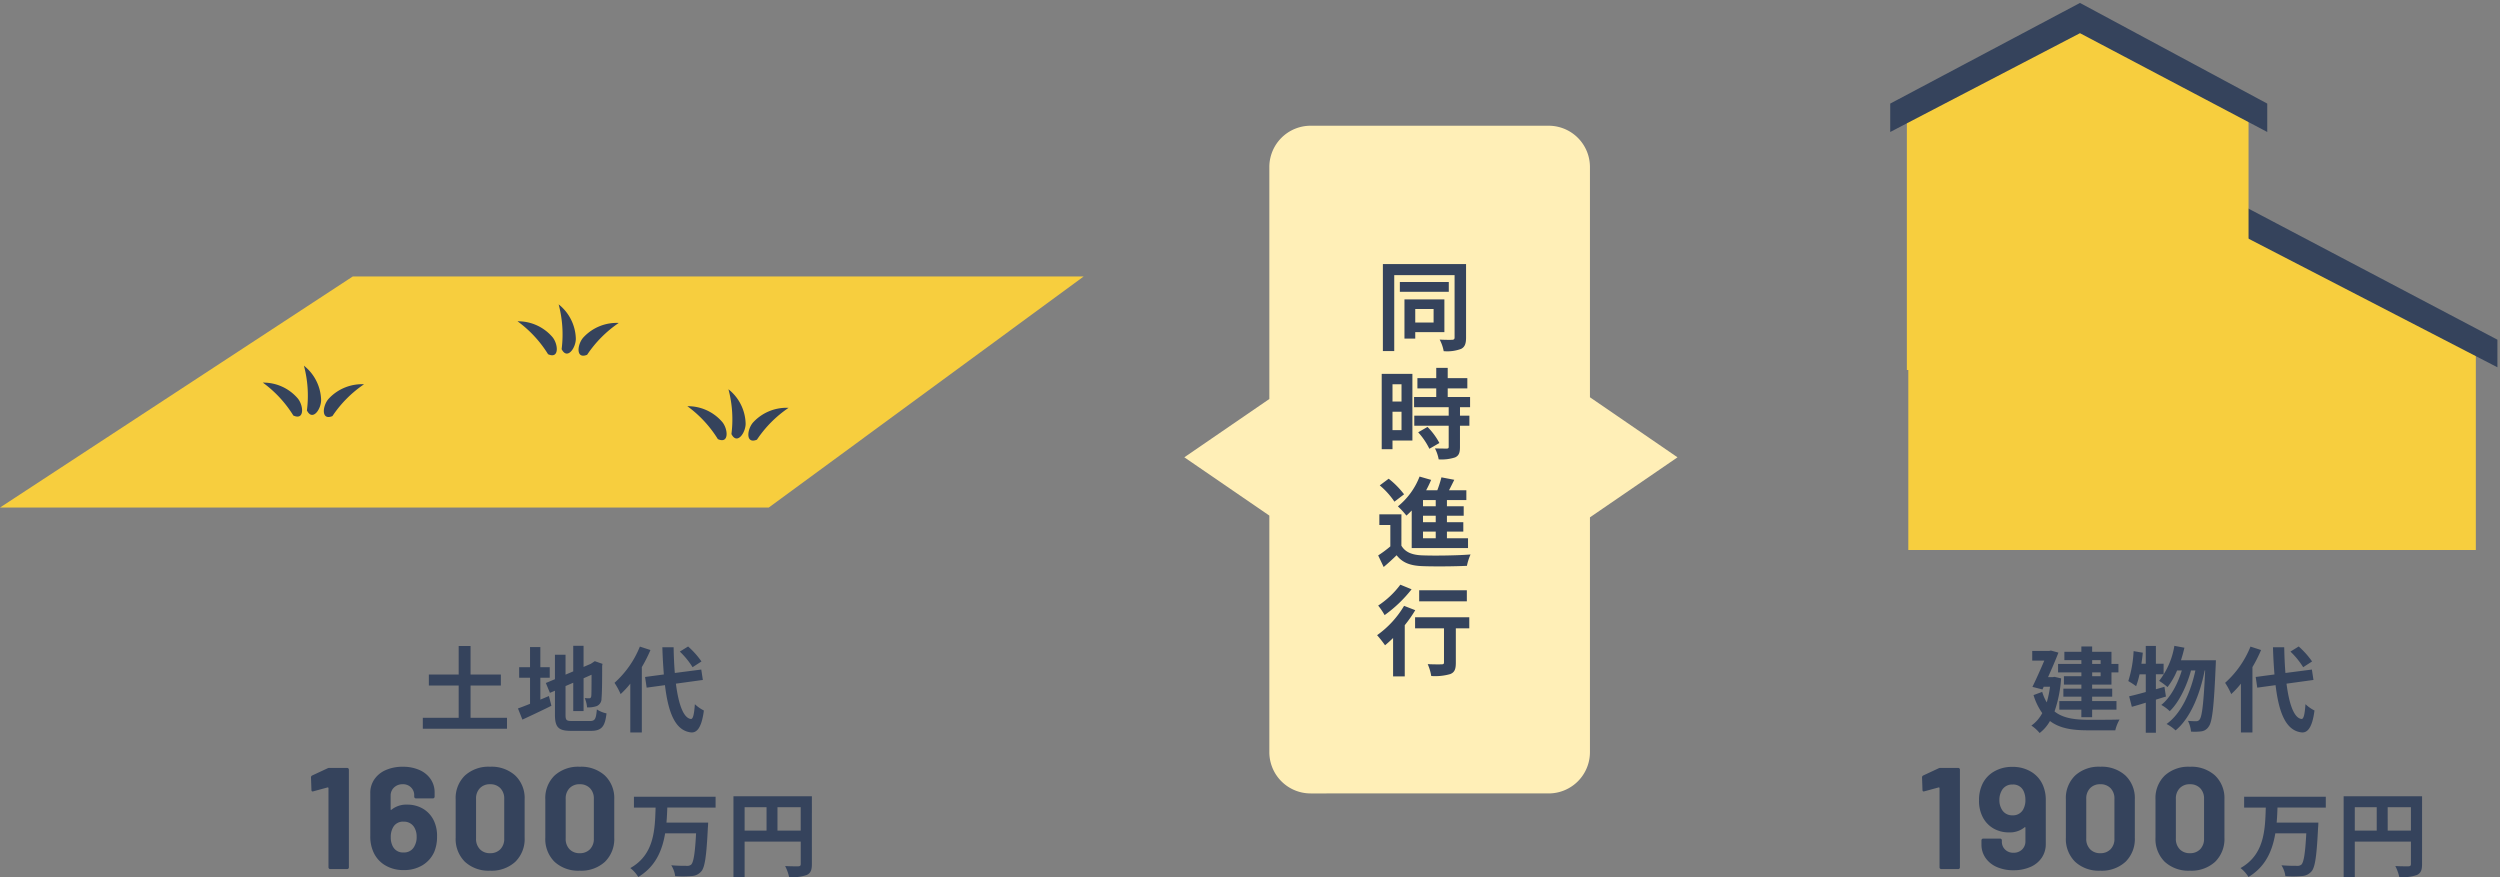
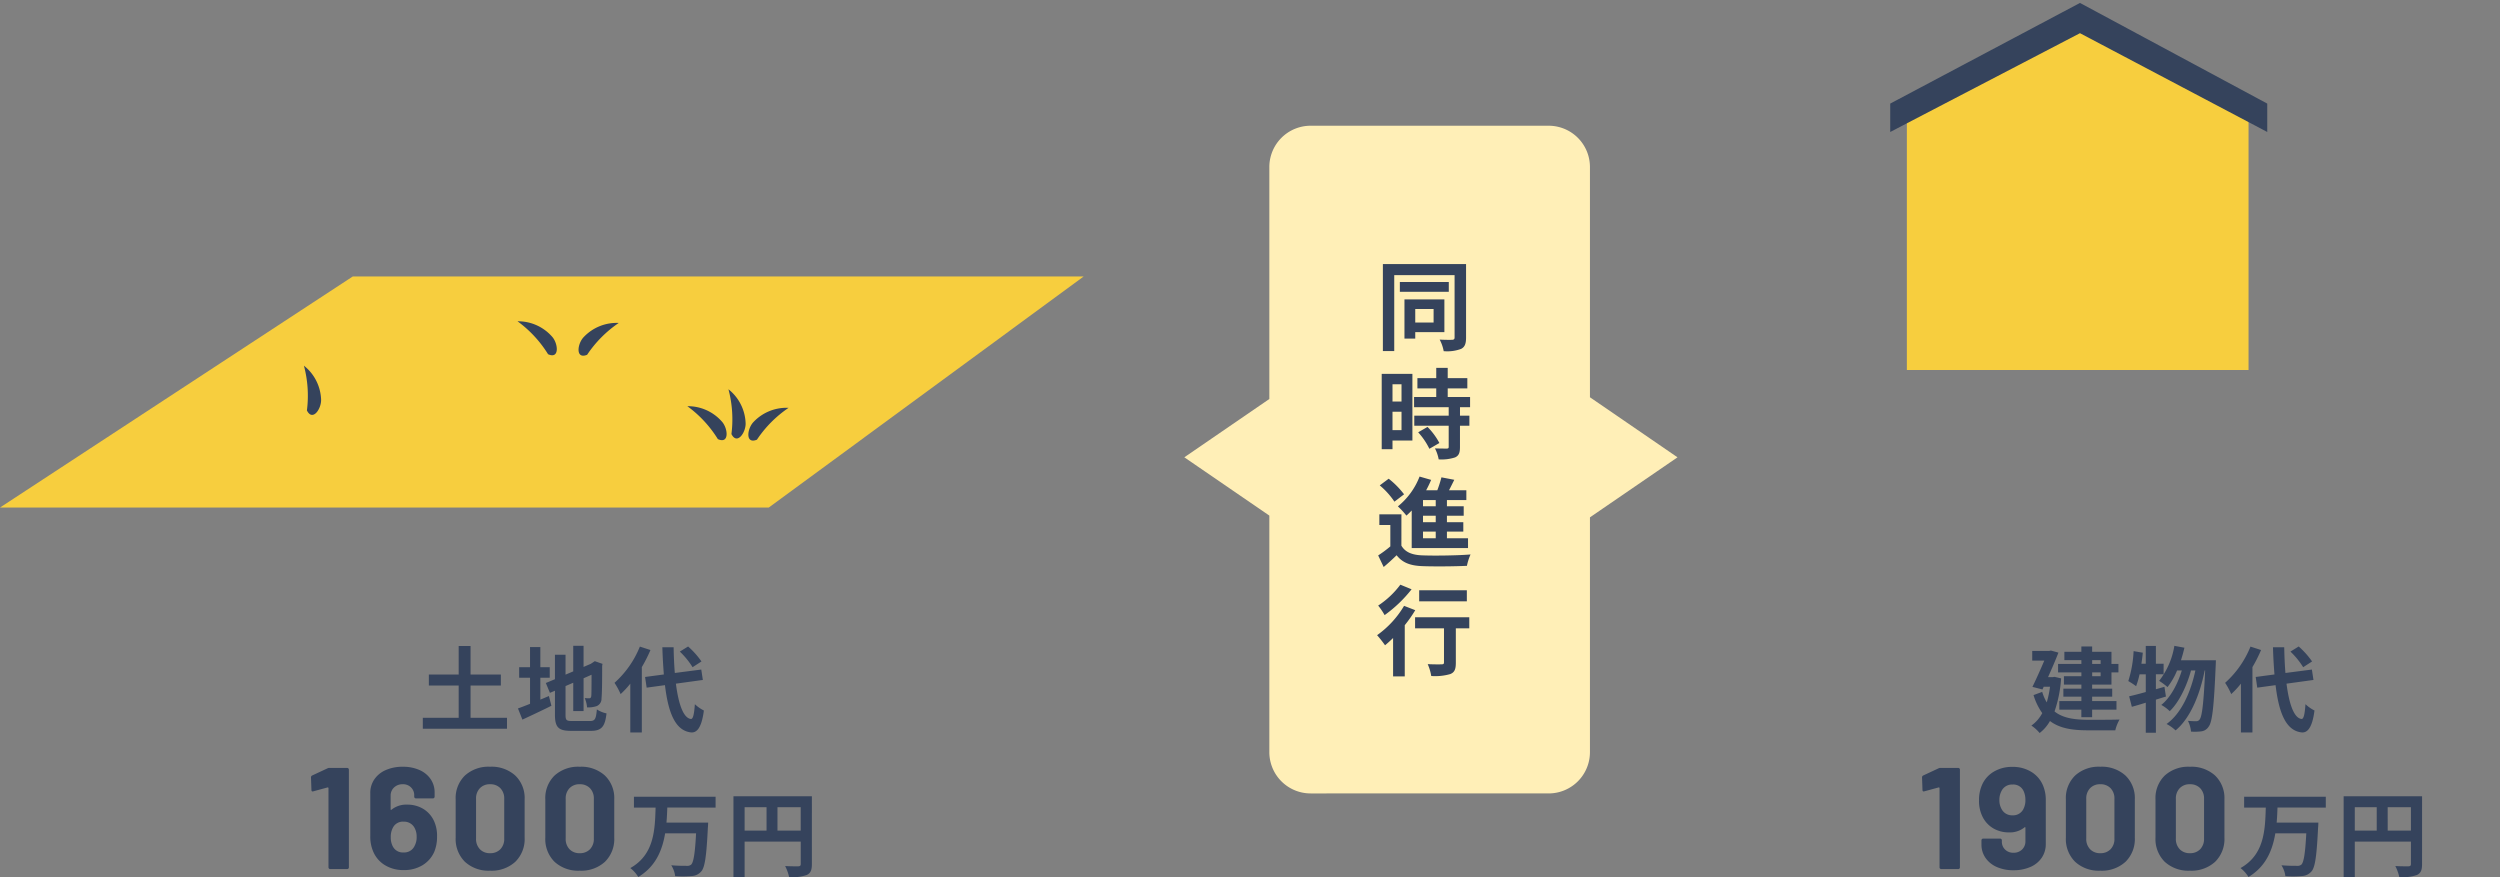
<svg xmlns="http://www.w3.org/2000/svg" width="484.287" height="169.903" viewBox="0 0 484.287 169.903">
  <rect x="0" y="0" width="484.287" height="169.903" fill="#808080" stroke="none" />
  <g id="Group_3800" data-name="Group 3800" transform="translate(-259.078 -5226.645)">
    <g id="Group_3780" data-name="Group 3780">
      <path id="Path_5632" data-name="Path 5632" d="M-14-12.474v.738h-1.638v-.738Zm0,3.114h-1.638V-10.1H-14Zm-3.726-2.376h-4.518V-10.1h4.518v.738h-3.384v1.62h3.384v.792h-3.492V-5.4h3.492v.846H-22V-2.88h4.266v1.458h2.088V-2.88h4.716V-4.554h-4.716V-5.4h3.888V-6.948h-3.888V-7.74H-11.9V-10.1h1.35v-1.638H-11.9v-2.358h-3.744V-15.12H-17.73v1.026h-3.294v1.62h3.294Zm-5.184,2.5-.378.054h-.9c.738-1.638,1.476-3.348,2.016-4.752l-1.458-.4-.324.072h-3.294v1.872h2.34c-.666,1.566-1.53,3.51-2.3,5.094l1.944.5.234-.522h1.224a18.992,18.992,0,0,1-.63,3.024,8.866,8.866,0,0,1-.882-2.034L-27-5.706a12.139,12.139,0,0,0,1.692,3.492A6.908,6.908,0,0,1-27.414.2a7.593,7.593,0,0,1,1.6,1.44,7.691,7.691,0,0,0,2-2.322c1.908,1.44,4.356,1.8,7.4,1.8h5.256a7.554,7.554,0,0,1,.828-2.088c-1.314.054-4.968.054-6.03.054-2.628-.018-4.9-.288-6.57-1.62a24.67,24.67,0,0,0,1.278-6.408ZM-1.638-7.308l-1.656.468v-2.9H-1.8v-2.034H-3.294v-3.456H-5.256v3.456H-6.1c.108-.72.2-1.422.27-2.142l-1.782-.306a22.5,22.5,0,0,1-1.026,5.8,15.661,15.661,0,0,1,1.512.99,16.359,16.359,0,0,0,.666-2.3h1.206V-6.3c-1.224.342-2.322.63-3.222.828l.522,2.034c.828-.216,1.728-.5,2.7-.792V1.584h1.962V-4.824c.666-.2,1.3-.414,1.944-.594Zm3.2-5.148c.252-.792.486-1.6.666-2.43l-1.944-.36A14.9,14.9,0,0,1-2.664-8.46a12.214,12.214,0,0,1,1.62,1.206A13.4,13.4,0,0,0,.81-10.476h.918C.936-7.866-.468-5.2-2.25-3.8A7.565,7.565,0,0,1-.612-2.592c1.818-1.728,3.33-4.95,4.122-7.884h.846c-.9,4.212-2.7,8.3-5.58,10.368A7.986,7.986,0,0,1,.522,1.134C3.42-1.26,5.274-5.94,6.156-10.476h.09C5.958-4.014,5.634-1.566,5.184-.99a.752.752,0,0,1-.666.342,14.6,14.6,0,0,1-1.6-.072A5.984,5.984,0,0,1,3.51,1.368a10.292,10.292,0,0,0,2.034-.054,1.972,1.972,0,0,0,1.4-.936c.684-.9,1.008-3.834,1.35-11.862.018-.252.036-.972.036-.972Zm25.4.234a16.258,16.258,0,0,0-2.592-2.9l-1.6.99a15.315,15.315,0,0,1,2.466,3.024ZM15.03-15.1a18.814,18.814,0,0,1-4.914,7.02A13.748,13.748,0,0,1,11.3-5.9,16.961,16.961,0,0,0,13.176-7.92V1.53h2.232V-11.124a28.6,28.6,0,0,0,1.674-3.312Zm12.2,6.462-.306-2.016L21.8-9.99c-.126-1.53-.2-3.222-.234-4.986H19.386c.054,1.89.162,3.654.288,5.274l-3.636.486.306,2.07,3.546-.486C20.538-2.142,21.96,1.242,25,1.53c1.008.054,1.98-.774,2.43-4.248a7.365,7.365,0,0,1-1.746-1.224c-.144,2-.36,2.9-.774,2.862-1.44-.18-2.394-2.844-2.9-6.84ZM-45.4,8.484a.833.833,0,0,1,.42-.084h3.388a.324.324,0,0,1,.238.1.324.324,0,0,1,.1.238V27.664a.324.324,0,0,1-.1.238.324.324,0,0,1-.238.1h-3.276a.324.324,0,0,1-.238-.1.324.324,0,0,1-.1-.238V12.32a.161.161,0,0,0-.056-.112.091.091,0,0,0-.112-.028l-2.772.756-.112.028q-.252,0-.252-.308l-.084-2.408a.4.4,0,0,1,.252-.392Zm20.3,3.472a7.147,7.147,0,0,1,.476,2.744v8.428a4.668,4.668,0,0,1-.784,2.674,5.047,5.047,0,0,1-2.212,1.792,8.044,8.044,0,0,1-3.276.63,7.774,7.774,0,0,1-3.22-.63A5.151,5.151,0,0,1-36.3,25.83a4.491,4.491,0,0,1-.784-2.618v-.784a.324.324,0,0,1,.1-.238.324.324,0,0,1,.238-.1h3.276a.324.324,0,0,1,.238.1.324.324,0,0,1,.1.238v.252a2.065,2.065,0,0,0,.63,1.54,2.207,2.207,0,0,0,1.61.616,2.3,2.3,0,0,0,1.68-.63,2.155,2.155,0,0,0,.644-1.61v-2.6a.113.113,0,0,0-.056-.112.091.091,0,0,0-.112.028,4.5,4.5,0,0,1-3.024.98,5.9,5.9,0,0,1-3.01-.77,5.35,5.35,0,0,1-2.086-2.226,6.785,6.785,0,0,1-.7-3.22A7.109,7.109,0,0,1-37,11.76a5.511,5.511,0,0,1,2.254-2.6A6.855,6.855,0,0,1-31.092,8.2a6.826,6.826,0,0,1,3.71.994A5.62,5.62,0,0,1-25.1,11.956Zm-5.992,5.628a2.223,2.223,0,0,0,2.1-1.148,3.722,3.722,0,0,0,.42-1.876,4.006,4.006,0,0,0-.364-1.708,2.183,2.183,0,0,0-2.128-1.232,2.254,2.254,0,0,0-2.128,1.232,3.676,3.676,0,0,0-.42,1.764,3.491,3.491,0,0,0,.476,1.848A2.264,2.264,0,0,0-31.092,17.584Zm17.024,10.724a6.737,6.737,0,0,1-4.872-1.722,6.2,6.2,0,0,1-1.792-4.69V14.5a6.081,6.081,0,0,1,1.792-4.62,6.77,6.77,0,0,1,4.872-1.708A6.821,6.821,0,0,1-9.182,9.884,6.056,6.056,0,0,1-7.376,14.5V21.9a6.173,6.173,0,0,1-1.806,4.69A6.787,6.787,0,0,1-14.068,28.308Zm0-3.388a2.651,2.651,0,0,0,2-.77,2.841,2.841,0,0,0,.742-2.058v-7.7a2.841,2.841,0,0,0-.742-2.058,2.651,2.651,0,0,0-2-.77,2.615,2.615,0,0,0-1.974.77,2.841,2.841,0,0,0-.742,2.058v7.7a2.841,2.841,0,0,0,.742,2.058A2.615,2.615,0,0,0-14.068,24.92Zm17.36,3.388A6.737,6.737,0,0,1-1.58,26.586,6.2,6.2,0,0,1-3.372,21.9V14.5A6.081,6.081,0,0,1-1.58,9.884,6.77,6.77,0,0,1,3.292,8.176,6.821,6.821,0,0,1,8.178,9.884,6.056,6.056,0,0,1,9.984,14.5V21.9a6.173,6.173,0,0,1-1.806,4.69A6.787,6.787,0,0,1,3.292,28.308Zm0-3.388a2.651,2.651,0,0,0,2-.77,2.841,2.841,0,0,0,.742-2.058v-7.7a2.841,2.841,0,0,0-.742-2.058,2.651,2.651,0,0,0-2-.77,2.615,2.615,0,0,0-1.974.77,2.841,2.841,0,0,0-.742,2.058v7.7a2.841,2.841,0,0,0,.742,2.058A2.615,2.615,0,0,0,3.292,24.92ZM29.62,16.084V13.978H13.8v2.106h4.194c-.126,4.338-.27,9.126-4.9,11.718a6.405,6.405,0,0,1,1.548,1.728c3.348-2.016,4.644-5.13,5.2-8.46H25.84c-.2,3.852-.486,5.616-.954,6.066a1.158,1.158,0,0,1-.846.234c-.54,0-1.764,0-3.006-.108a5.145,5.145,0,0,1,.756,2.106,22,22,0,0,0,3.132-.018,2.609,2.609,0,0,0,1.926-.9c.7-.792,1.008-2.97,1.278-8.5.036-.27.054-.954.054-.954H20.1c.09-.972.126-1.962.162-2.916Zm11.988,4.464V16.012h4.5v4.536Zm-6.372-4.536h4.248v4.536H35.236Zm13.032-2.124H33.076v15.66h2.16V22.672H46.108v4.356c0,.306-.126.414-.468.432-.36,0-1.53.018-2.556-.054a8.749,8.749,0,0,1,.774,2.142,8.316,8.316,0,0,0,3.4-.4c.756-.342,1.008-.936,1.008-2.106Z" transform="translate(680 5367)" fill="#35435c" />
      <g id="Group_2816" data-name="Group 2816" transform="translate(633.563 5255.806)">
-         <path id="Path_1463" data-name="Path 1463" d="M-8.791-2.293l59.974-24.7,49.961,24.7V36.814H-8.791Z" transform="translate(3.977 40.564)" fill="#f7ce3e" />
-         <path id="Subtraction_2" data-name="Subtraction 2" d="M102.629,33.794,48.6,5.877,0,30.661l.565-7.05L48.6,0l54.028,28.449v5.345Z" transform="translate(6.673 8.196)" fill="#35435c" stroke="rgba(0,0,0,0)" stroke-miterlimit="10" stroke-width="1" />
        <path id="Path_4627" data-name="Path 4627" d="M0-8.739,33.314-24.992,66.191-8.739v52.4H0Z" transform="translate(-5.099 -1.151)" fill="#f7ce3e" />
        <path id="Subtraction_3" data-name="Subtraction 3" d="M73.036,25h0L36.758,5.861,0,25V19.5L36.758,0,73.036,19.5V25Z" transform="translate(-8.321 -28.594)" fill="#35435c" stroke="rgba(0,0,0,0)" stroke-miterlimit="10" stroke-width="1" />
      </g>
      <g id="Group_2820" data-name="Group 2820" transform="translate(-525.75 -8922.633)">
        <path id="Union_13" data-name="Union 13" d="M17.967,129.344a8,8,0,0,1-8-8V75.523L-6.5,64.229l5.345-3.666L9.967,52.935V8a8,8,0,0,1,8-8H64.074a8,8,0,0,1,8,8V52.6l11.615,7.966,5.345,3.667L72.074,75.862v45.481a8,8,0,0,1-8,8Z" transform="translate(1020.75 14173.634)" fill="#ffefb7" />
        <path id="Path_5631" data-name="Path 5631" d="M1.786-6.5v2.622H-1.767V-6.5Zm2.09,4.484V-8.36H-3.857v7.6h2.09V-2.014Zm.855-9.709H-4.75v1.9H4.731ZM8.075-15.2H-8.037V1.653h2.2V-13.053H5.852V-.969c0,.3-.133.418-.456.437S3.971-.513,2.964-.57a7.684,7.684,0,0,1,.779,2.242,7.723,7.723,0,0,0,3.363-.437C7.828.874,8.075.228,8.075-.95ZM-4.427,8.08v3.344H-6.175V8.08Zm-1.748,8.892V13.4h1.748v3.572ZM-2.318,6.066H-8.265V20.658h2.09V18.986h3.857ZM-1.2,17.39A13.367,13.367,0,0,1,.969,20.582l1.938-1.121a13.11,13.11,0,0,0-2.3-3.116ZM8.854,12.526V10.55H4.522V8.878h3.8V6.9h-3.8v-2H2.3v2H-1.349V8.878H2.3V10.55H-1.995v1.976H4.712V14.16H-1.957v1.957H4.712V20.2c0,.266-.1.342-.4.342-.285,0-1.349,0-2.261-.038a7.621,7.621,0,0,1,.722,2.128,8.412,8.412,0,0,0,3.173-.38c.741-.342.95-.912.95-1.995V16.117H8.721V14.16H6.9V12.526ZM2.2,31.721H-.266v-1.2H2.2Zm0,3.078H-.266V33.545H2.2Zm0,3.116H-.266V36.623H2.2Zm-4.655,1.9H8.455v-1.9H4.37V36.623H7.543V34.8H4.37V33.545H7.619V31.721H4.37v-1.2H8.132v-1.9H4.769c.342-.646.684-1.349,1.026-2.033l-2.489-.475a23.563,23.563,0,0,1-.8,2.508H.342a21.716,21.716,0,0,0,.969-2.014l-2.242-.646a13.778,13.778,0,0,1-4.2,5.776,16.012,16.012,0,0,1,1.653,1.786c.342-.3.684-.627,1.026-.988ZM-3.933,29.4a16.511,16.511,0,0,0-2.983-3.021l-1.729,1.292A14.806,14.806,0,0,1-5.8,30.828Zm-.513,3.876H-8.721V35.35h2.128v4.142A22.77,22.77,0,0,1-8.949,41.24l1.064,2.242c.969-.817,1.748-1.539,2.508-2.28,1.14,1.463,2.66,2.014,4.921,2.109,2.318.095,6.346.057,8.7-.057a10.3,10.3,0,0,1,.7-2.2c-2.622.209-7.106.266-9.386.171-1.938-.076-3.268-.608-4.009-1.881ZM8.227,47.99H-1.007v2.147H8.227ZM-4.655,46.907a16.9,16.9,0,0,1-4.294,4.047A13.136,13.136,0,0,1-7.7,52.8a25.508,25.508,0,0,0,5.225-5Zm.722,4.1a18.512,18.512,0,0,1-5.225,5.681,22.262,22.262,0,0,1,1.539,1.957c.513-.418,1.026-.893,1.558-1.406v7.429H-3.8V54.754a25.2,25.2,0,0,0,2.033-2.907ZM8.7,53.215H-1.8v2.147H3.8v6.612c0,.285-.133.361-.475.361-.342.019-1.6.019-2.679-.038a9.358,9.358,0,0,1,.684,2.3,10.489,10.489,0,0,0,3.7-.38c.836-.342,1.064-.969,1.064-2.185V55.362H8.7Z" transform="translate(1060.75 14215.633)" fill="#35435c" />
      </g>
      <path id="Path_5630" data-name="Path 5630" d="M-17.766-1.3V-7.56H-11.9V-9.684h-5.868V-15.21h-2.3v5.526h-5.778V-7.56h5.778V-1.3h-6.948V.81H-10.71V-1.3ZM-4.248-9.072H-2.43v-2.034H-4.248v-3.906h-2v3.906H-8.352v2.034h2.106v5.058c-.9.36-1.692.666-2.34.9l.864,2.16c1.656-.774,3.708-1.728,5.616-2.682l-.486-1.89c-.54.234-1.1.468-1.656.7ZM1.89-.684C.792-.684.63-.846.63-1.908V-7.452L2.124-8.1v5.49h2V-8.964L5.67-9.648c0,2.556-.018,3.87-.054,4.158-.072.324-.18.4-.4.4a8.19,8.19,0,0,1-.864-.036,5.876,5.876,0,0,1,.45,1.8,5.018,5.018,0,0,0,1.872-.252A1.536,1.536,0,0,0,7.6-5.076c.09-.738.126-2.9.126-6.318l.072-.36L6.3-12.276l-.378.252-.378.252-1.422.612v-4.1h-2V-10.3L.63-9.666v-3.852H-1.422v4.734l-1.764.738.792,1.908.972-.414v4.626c0,2.484.7,3.15,3.132,3.15H5.544C7.65,1.224,8.28.36,8.568-2.16A5.418,5.418,0,0,1,6.7-2.934C6.534-1.1,6.354-.684,5.364-.684ZM26.964-12.222a16.258,16.258,0,0,0-2.592-2.9l-1.6.99a15.315,15.315,0,0,1,2.466,3.024ZM15.03-15.1a18.814,18.814,0,0,1-4.914,7.02A13.748,13.748,0,0,1,11.3-5.9,16.961,16.961,0,0,0,13.176-7.92V1.53h2.232V-11.124a28.6,28.6,0,0,0,1.674-3.312Zm12.2,6.462-.306-2.016L21.8-9.99c-.126-1.53-.2-3.222-.234-4.986H19.386c.054,1.89.162,3.654.288,5.274l-3.636.486.306,2.07,3.546-.486C20.538-2.142,21.96,1.242,25,1.53c1.008.054,1.98-.774,2.43-4.248a7.365,7.365,0,0,1-1.746-1.224c-.144,2-.36,2.9-.774,2.862-1.44-.18-2.394-2.844-2.9-6.84ZM-45.484,8.484a.833.833,0,0,1,.42-.084h3.388a.324.324,0,0,1,.238.1.324.324,0,0,1,.1.238V27.664a.324.324,0,0,1-.1.238.324.324,0,0,1-.238.1h-3.276a.324.324,0,0,1-.238-.1.324.324,0,0,1-.1-.238V12.32a.161.161,0,0,0-.056-.112.091.091,0,0,0-.112-.028l-2.772.756-.112.028q-.252,0-.252-.308l-.084-2.408a.4.4,0,0,1,.252-.392Zm20.552,10.024a6.81,6.81,0,0,1,.672,3.22,7.567,7.567,0,0,1-.532,2.912,5.7,5.7,0,0,1-2.268,2.6,6.783,6.783,0,0,1-3.64.952,6.808,6.808,0,0,1-3.724-.994,5.643,5.643,0,0,1-2.268-2.758,7.185,7.185,0,0,1-.5-2.744V13.272a4.609,4.609,0,0,1,.8-2.674,5.142,5.142,0,0,1,2.226-1.792,8.045,8.045,0,0,1,3.276-.63,7.774,7.774,0,0,1,3.22.63,5.053,5.053,0,0,1,2.17,1.764,4.549,4.549,0,0,1,.77,2.618v.784a.324.324,0,0,1-.1.238.324.324,0,0,1-.238.1h-3.276a.324.324,0,0,1-.238-.1.324.324,0,0,1-.1-.238V13.72a2.089,2.089,0,0,0-.616-1.54,2.159,2.159,0,0,0-1.6-.616,2.349,2.349,0,0,0-1.694.63,2.132,2.132,0,0,0-.658,1.61v2.632q0,.084.056.1a.116.116,0,0,0,.112-.042,4.541,4.541,0,0,1,3.052-.98,5.9,5.9,0,0,1,3.01.77A5.35,5.35,0,0,1-24.932,18.508Zm-3.7,5.04a3.475,3.475,0,0,0,.42-1.764,3.474,3.474,0,0,0-.448-1.848,2.264,2.264,0,0,0-2.044-1.12,2.151,2.151,0,0,0-2.1,1.148,3.722,3.722,0,0,0-.42,1.876,3.667,3.667,0,0,0,.364,1.708,2.183,2.183,0,0,0,2.128,1.232A2.2,2.2,0,0,0-28.628,23.548Zm14.644,4.76a6.737,6.737,0,0,1-4.872-1.722,6.2,6.2,0,0,1-1.792-4.69V14.5a6.081,6.081,0,0,1,1.792-4.62,6.77,6.77,0,0,1,4.872-1.708A6.821,6.821,0,0,1-9.1,9.884,6.056,6.056,0,0,1-7.292,14.5V21.9A6.173,6.173,0,0,1-9.1,26.586,6.787,6.787,0,0,1-13.984,28.308Zm0-3.388a2.651,2.651,0,0,0,2-.77,2.841,2.841,0,0,0,.742-2.058v-7.7a2.841,2.841,0,0,0-.742-2.058,2.651,2.651,0,0,0-2-.77,2.615,2.615,0,0,0-1.974.77,2.841,2.841,0,0,0-.742,2.058v7.7a2.841,2.841,0,0,0,.742,2.058A2.615,2.615,0,0,0-13.984,24.92Zm17.36,3.388A6.737,6.737,0,0,1-1.5,26.586,6.2,6.2,0,0,1-3.288,21.9V14.5A6.081,6.081,0,0,1-1.5,9.884,6.77,6.77,0,0,1,3.376,8.176,6.821,6.821,0,0,1,8.262,9.884a6.056,6.056,0,0,1,1.806,4.62V21.9a6.173,6.173,0,0,1-1.806,4.69A6.787,6.787,0,0,1,3.376,28.308Zm0-3.388a2.651,2.651,0,0,0,2-.77,2.841,2.841,0,0,0,.742-2.058v-7.7a2.841,2.841,0,0,0-.742-2.058,2.651,2.651,0,0,0-2-.77,2.615,2.615,0,0,0-1.974.77A2.841,2.841,0,0,0,.66,14.392v7.7A2.841,2.841,0,0,0,1.4,24.15,2.615,2.615,0,0,0,3.376,24.92ZM29.7,16.084V13.978H13.882v2.106h4.194c-.126,4.338-.27,9.126-4.9,11.718a6.405,6.405,0,0,1,1.548,1.728c3.348-2.016,4.644-5.13,5.2-8.46h5.994c-.2,3.852-.486,5.616-.954,6.066a1.158,1.158,0,0,1-.846.234c-.54,0-1.764,0-3.006-.108a5.145,5.145,0,0,1,.756,2.106,22,22,0,0,0,3.132-.018,2.609,2.609,0,0,0,1.926-.9c.7-.792,1.008-2.97,1.278-8.5.036-.27.054-.954.054-.954H20.182c.09-.972.126-1.962.162-2.916Zm11.988,4.464V16.012h4.5v4.536ZM35.32,16.012h4.248v4.536H35.32Zm13.032-2.124H33.16v15.66h2.16V22.672H46.192v4.356c0,.306-.126.414-.468.432-.36,0-1.53.018-2.556-.054a8.749,8.749,0,0,1,.774,2.142,8.316,8.316,0,0,0,3.4-.4c.756-.342,1.008-.936,1.008-2.106Z" transform="translate(368 5367)" fill="#35435c" />
      <g id="Group_2817" data-name="Group 2817" transform="translate(-6.598 3246.113)">
        <path id="Path_3387" data-name="Path 3387" d="M49.041-13.074H190.629l-61,44.761H-19.293Z" transform="translate(284.969 2047.164)" fill="#f7ce3e" />
        <g id="Group_1956" data-name="Group 1956" transform="translate(398.823 2055.937)">
          <path id="Path_3388" data-name="Path 3388" d="M-10714.693-21093.754a22.59,22.59,0,0,0-5.913-6.377,8.777,8.777,0,0,1,6.688,2.971C-10712.715-21095.836-10712.428-21092.725-10714.693-21093.754Z" transform="translate(10720.606 21103.412)" fill="#35435c" />
          <path id="Path_3389" data-name="Path 3389" d="M5.911,6.378A22.634,22.634,0,0,0,0,0,8.779,8.779,0,0,1,6.687,2.973C7.89,4.3,8.178,7.407,5.911,6.378Z" transform="translate(7.963 0) rotate(39)" fill="#35435c" />
          <path id="Path_3390" data-name="Path 3390" d="M5.911.2A22.638,22.638,0,0,1,0,6.583,8.78,8.78,0,0,0,6.687,3.61C7.891,2.287,8.178-.824,5.911.2Z" transform="matrix(-0.999, -0.035, 0.035, -0.999, 19.379, 10.176)" fill="#35435c" />
        </g>
        <g id="Group_1958" data-name="Group 1958" transform="translate(365.929 2039.49)">
          <path id="Path_3388-2" data-name="Path 3388" d="M-10714.693-21093.754a22.59,22.59,0,0,0-5.913-6.377,8.777,8.777,0,0,1,6.688,2.971C-10712.715-21095.836-10712.428-21092.725-10714.693-21093.754Z" transform="translate(10720.606 21103.412)" fill="#35435c" />
-           <path id="Path_3389-2" data-name="Path 3389" d="M5.911,6.378A22.634,22.634,0,0,0,0,0,8.779,8.779,0,0,1,6.687,2.973C7.89,4.3,8.178,7.407,5.911,6.378Z" transform="translate(7.963 0) rotate(39)" fill="#35435c" />
-           <path id="Path_3390-2" data-name="Path 3390" d="M5.911.2A22.638,22.638,0,0,1,0,6.583,8.78,8.78,0,0,0,6.687,3.61C7.891,2.287,8.178-.824,5.911.2Z" transform="matrix(-0.999, -0.035, 0.035, -0.999, 19.379, 10.176)" fill="#35435c" />
+           <path id="Path_3390-2" data-name="Path 3390" d="M5.911.2A22.638,22.638,0,0,1,0,6.583,8.78,8.78,0,0,0,6.687,3.61C7.891,2.287,8.178-.824,5.911.2" transform="matrix(-0.999, -0.035, 0.035, -0.999, 19.379, 10.176)" fill="#35435c" />
        </g>
        <g id="Group_1957" data-name="Group 1957" transform="translate(316.588 2051.368)">
-           <path id="Path_3388-3" data-name="Path 3388" d="M-10714.693-21093.754a22.59,22.59,0,0,0-5.913-6.377,8.777,8.777,0,0,1,6.688,2.971C-10712.715-21095.836-10712.428-21092.725-10714.693-21093.754Z" transform="translate(10720.606 21103.412)" fill="#35435c" />
          <path id="Path_3389-3" data-name="Path 3389" d="M5.911,6.378A22.634,22.634,0,0,0,0,0,8.779,8.779,0,0,1,6.687,2.973C7.89,4.3,8.178,7.407,5.911,6.378Z" transform="translate(7.963 0) rotate(39)" fill="#35435c" />
-           <path id="Path_3390-3" data-name="Path 3390" d="M5.911.2A22.638,22.638,0,0,1,0,6.583,8.78,8.78,0,0,0,6.687,3.61C7.891,2.287,8.178-.824,5.911.2Z" transform="matrix(-0.999, -0.035, 0.035, -0.999, 19.379, 10.176)" fill="#35435c" />
        </g>
      </g>
    </g>
  </g>
</svg>